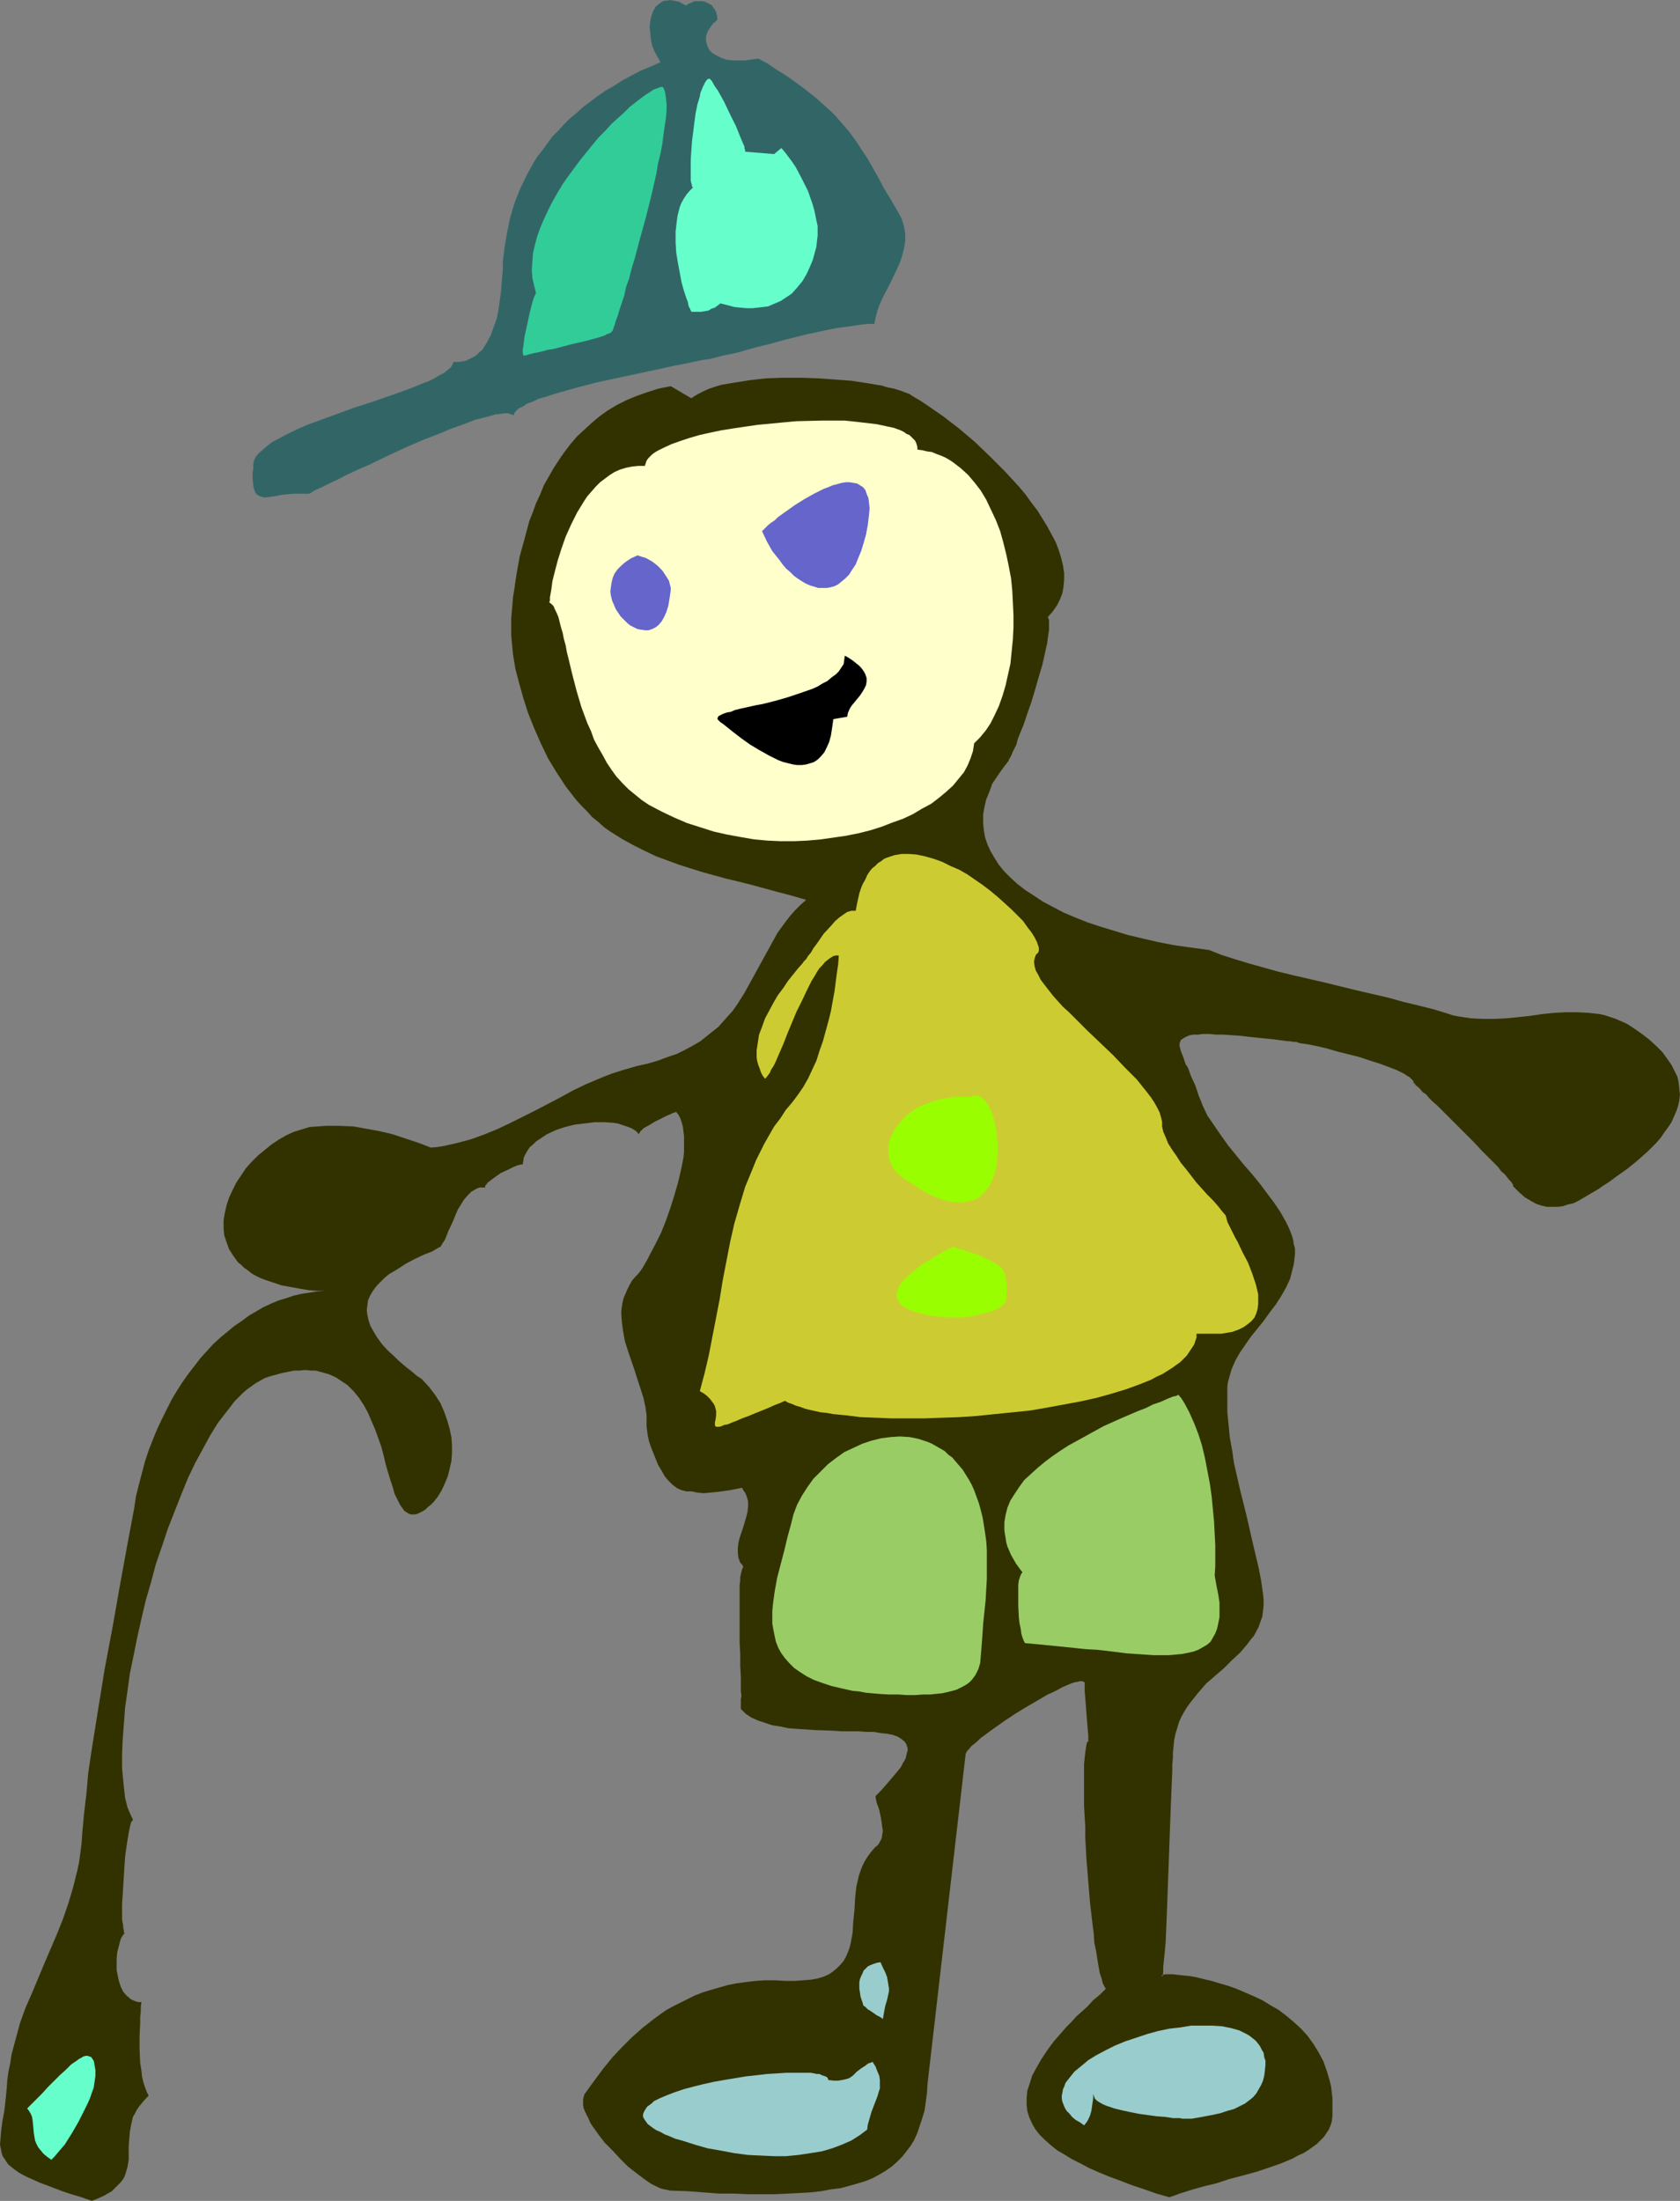
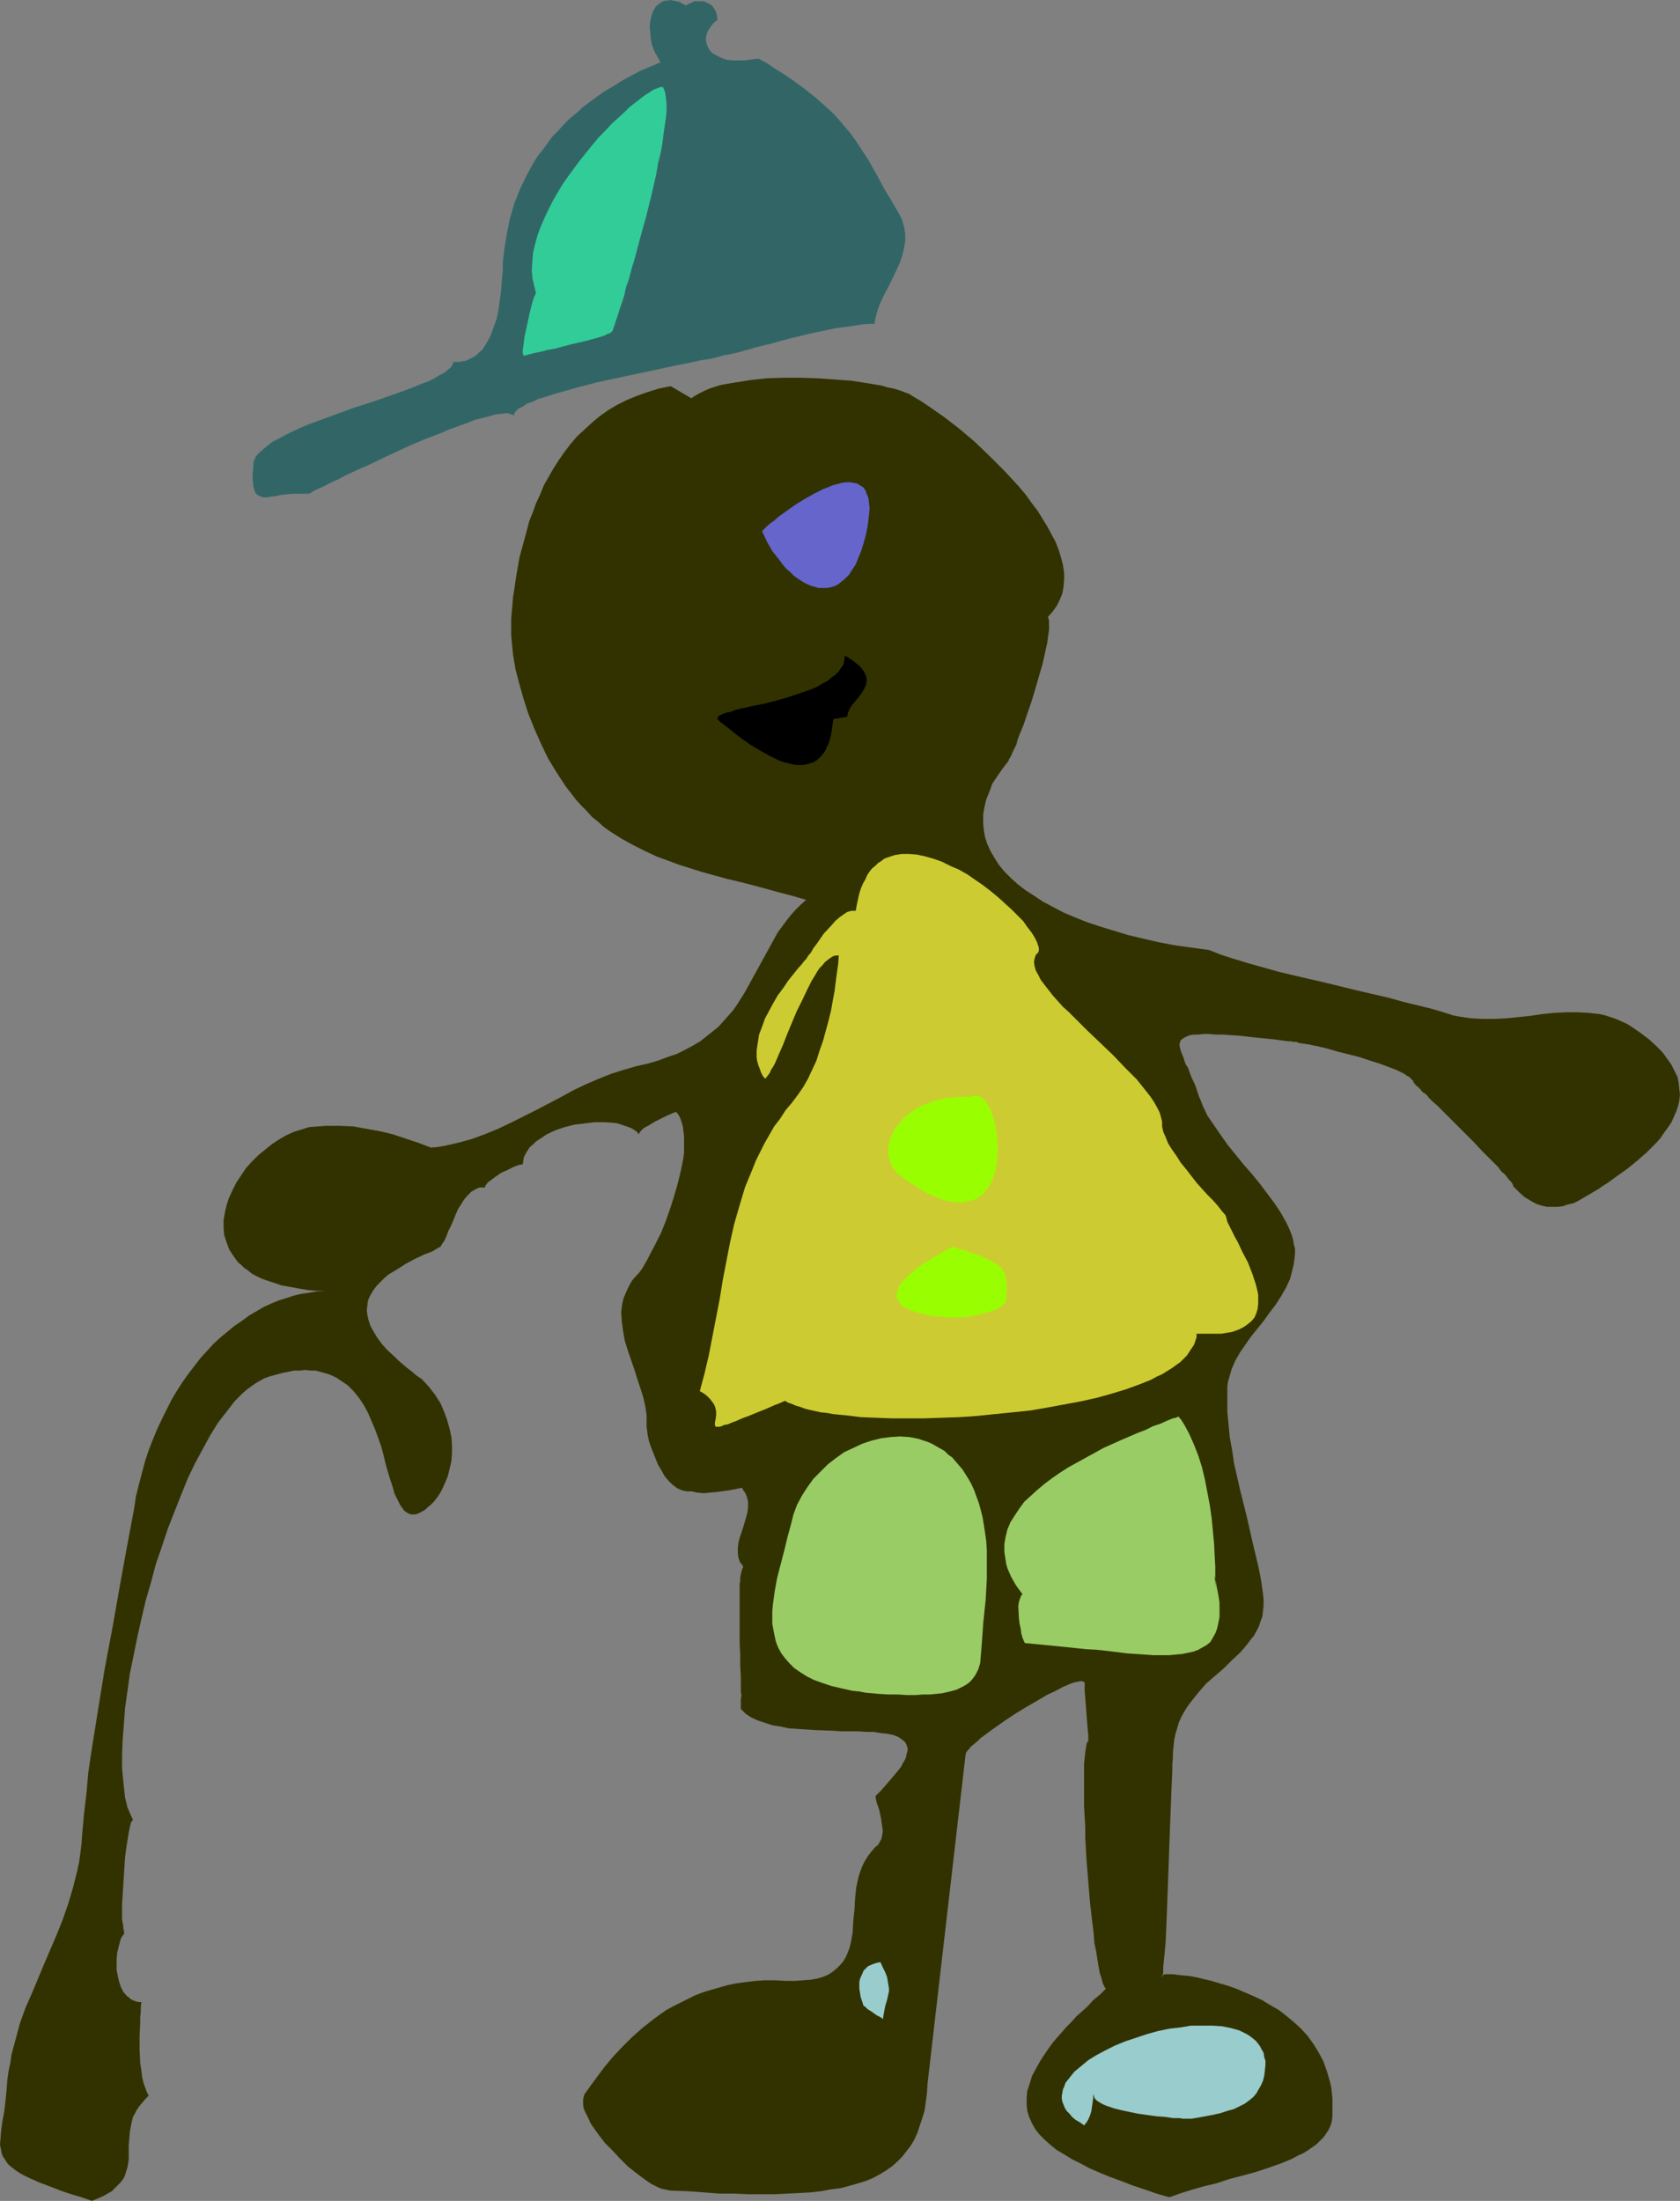
<svg xmlns="http://www.w3.org/2000/svg" xmlns:ns1="http://sodipodi.sourceforge.net/DTD/sodipodi-0.dtd" xmlns:ns2="http://www.inkscape.org/namespaces/inkscape" version="1.0" width="118.869mm" height="155.711mm" id="svg17" ns1:docname="Grandpa 1.wmf">
  <rect width="100%" height="100%" fill="#808080" stroke="none" />
  <ns1:namedview id="namedview17" pagecolor="#ffffff" bordercolor="#000000" borderopacity="0.25" ns2:showpageshadow="2" ns2:pageopacity="0.0" ns2:pagecheckerboard="0" ns2:deskcolor="#d1d1d1" ns2:document-units="mm" />
  <defs id="defs1">
    <pattern id="WMFhbasepattern" patternUnits="userSpaceOnUse" width="6" height="6" x="0" y="0" />
  </defs>
  <path style="fill:#323200;fill-opacity:1;fill-rule:evenodd;stroke:none" d="m 115.226,306.862 -3.394,-1.293 -3.394,-1.131 -3.394,-1.131 -3.394,-0.808 -3.555,-0.646 -3.555,-0.646 -3.717,-0.162 h -1.778 -1.939 l -2.101,0.162 -2.262,0.162 -2.101,0.646 -2.101,0.646 -2.101,0.97 -1.939,1.131 -1.939,1.293 -1.778,1.454 -1.778,1.454 -1.778,1.778 -1.454,1.616 -1.293,1.939 -1.293,1.939 -0.97,1.939 -0.97,2.101 -0.646,1.939 -0.485,2.101 -0.323,1.939 v 2.101 l 0.162,1.939 0.646,1.939 0.646,1.778 1.131,1.778 1.293,1.778 0.808,0.646 0.808,0.808 0.97,0.646 0.97,0.808 1.131,0.646 1.293,0.646 1.293,0.485 1.454,0.485 1.454,0.485 1.454,0.485 1.778,0.323 1.778,0.323 1.778,0.323 1.939,0.323 2.101,0.162 h 2.262 l -2.101,0.162 -2.101,0.323 -2.101,0.323 -2.101,0.485 -1.939,0.646 -2.101,0.646 -1.939,0.808 -2.101,0.97 -1.939,1.131 -1.939,1.131 -1.939,1.454 -1.939,1.293 -1.939,1.616 -1.778,1.454 -1.939,1.778 -1.616,1.778 -1.778,1.939 -1.616,2.101 -1.616,2.101 -1.616,2.262 -1.454,2.262 -1.454,2.424 -1.293,2.585 -1.293,2.585 -1.293,2.747 -1.131,2.747 -1.131,2.909 -0.97,2.909 -0.808,3.07 -0.808,3.07 -0.808,3.232 -0.485,3.232 -0.97,5.171 -0.97,5.171 -1.939,10.665 -1.939,10.988 -2.101,11.15 -1.778,10.988 -1.778,11.15 -0.808,5.494 -0.485,5.494 -0.646,5.494 -0.485,5.332 -0.162,2.424 -0.323,2.585 -0.323,2.424 -0.485,2.262 -1.131,4.525 -1.293,4.363 -1.454,4.201 -1.616,4.04 -3.394,7.918 -1.616,3.878 -1.616,3.878 -1.778,4.04 -1.454,4.04 -1.131,4.201 -1.131,4.201 -0.323,2.262 -0.485,2.262 -0.323,2.424 -0.162,2.262 -0.162,1.616 -0.162,1.616 -0.162,1.454 -0.162,1.293 -0.485,2.585 -0.323,2.424 -0.162,1.939 L 0,573.487 l 0.162,0.808 0.162,0.808 0.162,0.808 0.323,0.808 0.485,0.646 0.485,0.808 0.485,0.646 0.808,0.646 0.808,0.646 1.131,0.808 1.131,0.646 1.293,0.646 1.454,0.646 1.778,0.808 1.778,0.646 2.101,0.808 2.101,0.808 2.424,0.808 2.747,0.808 2.747,0.97 1.616,-0.646 1.454,-0.646 1.131,-0.646 1.131,-0.646 0.808,-0.808 0.808,-0.808 0.646,-0.646 0.646,-0.808 0.485,-0.808 0.323,-0.97 0.485,-1.616 0.323,-1.939 v -1.778 -1.939 l 0.162,-1.939 0.162,-1.939 0.323,-1.778 0.485,-2.101 0.485,-0.808 0.485,-0.97 0.646,-0.97 0.808,-0.97 0.808,-0.97 0.97,-0.97 -0.485,-0.97 -0.485,-1.293 -0.485,-1.454 -0.323,-1.454 -0.162,-1.616 -0.323,-1.939 -0.162,-3.555 v -3.717 l 0.162,-3.393 v -1.616 l 0.162,-1.454 v -1.293 l 0.162,-1.293 h -0.808 l -0.646,-0.162 -0.808,-0.323 -0.646,-0.323 -0.485,-0.485 -0.485,-0.323 -0.97,-1.131 -0.646,-1.293 -0.485,-1.454 -0.323,-1.454 -0.323,-1.616 v -1.616 -1.454 l 0.162,-1.616 0.323,-1.293 0.323,-1.293 0.323,-1.131 0.485,-0.808 0.485,-0.646 -0.162,-0.323 v -0.485 l -0.162,-0.485 v -0.646 l -0.162,-0.808 -0.162,-0.97 v -1.939 -2.101 l 0.162,-2.424 0.323,-5.171 0.162,-2.585 0.162,-2.424 0.323,-2.424 0.323,-2.101 0.323,-1.939 0.162,-0.808 0.162,-0.808 0.162,-0.646 0.162,-0.646 0.323,-0.323 0.162,-0.323 -0.485,-0.97 -0.485,-1.131 -0.485,-1.131 -0.323,-1.293 -0.323,-1.293 -0.162,-1.454 -0.162,-1.454 -0.162,-1.616 -0.162,-1.616 -0.162,-1.778 v -3.717 l 0.162,-3.878 0.323,-4.201 0.323,-4.363 0.646,-4.525 0.646,-4.686 0.97,-4.686 0.97,-4.848 1.131,-5.009 1.131,-4.848 1.454,-5.009 1.293,-4.848 1.616,-4.686 1.616,-4.848 1.778,-4.525 1.778,-4.525 1.778,-4.363 1.939,-4.04 2.101,-3.878 1.939,-3.555 2.101,-3.393 1.131,-1.454 1.131,-1.454 1.131,-1.454 0.97,-1.293 1.131,-1.131 1.131,-1.131 1.131,-0.97 1.131,-0.808 1.131,-0.808 1.131,-0.646 1.131,-0.646 1.293,-0.485 1.778,-0.485 1.778,-0.485 1.616,-0.323 1.616,-0.323 h 1.454 l 1.454,-0.162 1.454,0.162 h 1.293 l 1.293,0.323 1.131,0.323 1.131,0.323 1.131,0.485 0.97,0.485 0.97,0.646 1.939,1.293 1.616,1.616 1.454,1.778 1.293,1.939 1.131,2.101 0.97,2.262 0.97,2.262 1.616,4.525 0.646,2.424 0.485,2.101 0.646,2.262 0.646,2.101 0.646,1.939 0.485,1.778 0.808,1.616 0.646,1.293 0.808,1.131 0.323,0.485 0.485,0.323 0.485,0.323 0.323,0.162 0.485,0.162 h 0.646 0.485 l 0.646,-0.162 0.646,-0.323 0.646,-0.323 0.808,-0.485 0.646,-0.646 0.808,-0.646 0.808,-0.808 1.131,-1.454 0.97,-1.616 0.808,-1.778 0.808,-1.939 0.485,-1.939 0.485,-2.101 0.162,-2.101 v -2.101 l -0.162,-2.262 -0.485,-2.262 -0.646,-2.262 -0.808,-2.262 -0.97,-2.262 -1.454,-2.262 -1.616,-2.101 -1.939,-2.101 -1.454,-0.97 -1.293,-1.131 -1.293,-0.97 -1.131,-0.97 -1.131,-0.97 -0.97,-0.97 -1.939,-1.778 -1.454,-1.616 -1.293,-1.778 -0.97,-1.616 -0.808,-1.454 -0.485,-1.454 -0.323,-1.454 -0.162,-1.293 0.162,-1.293 0.162,-1.293 0.485,-1.131 0.646,-1.131 0.646,-0.97 0.808,-0.97 1.778,-1.778 1.131,-0.97 2.424,-1.454 2.262,-1.454 2.424,-1.293 2.424,-1.131 2.101,-0.808 0.808,-0.485 0.808,-0.485 0.646,-0.323 0.485,-0.808 0.646,-0.97 0.485,-1.131 0.485,-1.293 0.646,-1.293 0.646,-1.454 0.646,-1.616 0.646,-1.454 0.808,-1.293 0.808,-1.293 0.97,-1.131 0.97,-0.97 1.131,-0.646 0.646,-0.323 0.485,-0.162 h 0.646 0.808 v -0.485 l 0.323,-0.323 0.323,-0.485 0.646,-0.485 0.646,-0.485 0.646,-0.485 1.616,-1.131 1.778,-0.808 1.616,-0.808 0.808,-0.323 0.485,-0.162 0.646,-0.162 h 0.485 l 0.162,-0.97 0.162,-0.97 0.485,-0.97 0.485,-0.808 0.646,-0.97 0.808,-0.646 0.808,-0.808 0.97,-0.646 0.97,-0.646 0.97,-0.646 2.424,-1.131 2.424,-0.808 2.586,-0.646 2.747,-0.323 2.586,-0.323 h 2.586 l 2.424,0.162 1.131,0.162 0.97,0.323 0.97,0.323 0.97,0.323 0.808,0.323 0.808,0.485 0.646,0.485 0.485,0.646 0.162,-0.323 0.323,-0.485 0.323,-0.323 0.485,-0.485 1.454,-0.808 1.616,-0.97 1.616,-0.808 1.616,-0.808 0.808,-0.323 0.646,-0.323 0.485,-0.162 0.485,-0.162 0.646,0.808 0.485,0.97 0.323,0.97 0.323,1.131 0.162,1.293 0.162,1.293 v 2.909 1.454 l -0.162,1.454 -0.646,3.232 -0.808,3.393 -0.97,3.393 -1.131,3.555 -1.131,3.232 -1.293,3.232 -1.454,2.909 -1.454,2.747 -0.646,1.293 -0.646,1.131 -0.646,1.131 -0.646,0.97 -0.646,0.808 -0.646,0.646 -0.97,1.131 -0.646,1.131 -0.646,1.293 -0.485,1.131 -0.485,1.131 -0.323,1.293 -0.162,1.131 -0.162,1.293 0.162,2.585 0.323,2.424 0.485,2.747 0.808,2.585 1.778,5.171 0.808,2.585 0.808,2.424 0.808,2.585 0.485,2.262 0.323,2.262 v 1.131 1.131 0.808 l 0.162,1.131 0.162,1.293 0.323,1.454 0.485,1.454 0.646,1.616 0.646,1.616 0.646,1.616 0.97,1.616 0.808,1.454 0.97,1.131 1.131,1.131 1.293,0.97 1.131,0.485 0.646,0.162 0.646,0.162 h 0.808 0.646 l 1.454,0.323 1.778,0.162 1.616,-0.162 1.778,-0.162 3.555,-0.485 1.616,-0.323 1.616,-0.323 0.323,0.646 0.485,0.646 0.485,1.131 0.323,1.293 v 1.293 l -0.162,1.454 -0.323,1.293 -0.808,2.747 -0.97,2.909 -0.323,1.293 -0.162,1.454 v 1.293 l 0.162,1.293 0.485,1.293 0.485,0.485 0.323,0.646 -0.162,0.323 -0.162,0.323 -0.162,0.646 -0.162,0.646 -0.162,0.808 v 0.97 l -0.162,0.97 v 1.131 2.424 5.817 3.07 3.07 l 0.162,3.232 v 3.07 l 0.162,2.909 v 2.585 1.293 l 0.162,1.131 -0.162,0.97 v 1.939 0.646 l 1.293,1.293 1.454,0.97 1.778,0.808 1.939,0.646 1.939,0.646 2.101,0.323 2.263,0.485 2.262,0.162 4.848,0.323 4.687,0.162 2.424,0.162 h 2.262 2.263 l 2.101,0.162 h 1.939 l 1.939,0.323 1.616,0.162 1.616,0.323 1.293,0.485 0.97,0.646 0.808,0.646 0.323,0.485 0.162,0.323 0.162,0.485 0.162,0.485 v 0.646 l -0.162,0.485 -0.162,0.646 -0.162,0.808 -0.323,0.646 -0.485,0.808 -0.485,0.97 -0.646,0.808 -0.808,0.97 -0.808,0.97 -0.97,1.131 -0.97,1.131 -1.131,1.293 -1.293,1.293 -0.162,0.162 v 0.485 l 0.162,0.646 0.162,0.808 0.323,0.808 0.323,0.97 0.485,2.262 0.323,2.262 0.162,1.131 -0.162,0.97 -0.162,0.97 -0.485,0.97 -0.485,0.808 -0.808,0.646 -0.97,1.131 -0.97,1.293 -0.808,1.293 -0.646,1.293 -0.485,1.293 -0.485,1.454 -0.323,1.454 -0.323,1.454 -0.323,3.07 -0.162,3.07 -0.323,3.07 -0.162,2.909 -0.485,2.747 -0.323,1.293 -0.485,1.293 -0.485,1.131 -0.646,1.131 -0.808,0.97 -0.97,0.97 -0.97,0.808 -1.131,0.808 -1.454,0.646 -1.616,0.485 -1.778,0.323 -2.101,0.162 -2.262,0.162 h -2.424 l -2.747,-0.162 h -2.747 l -2.586,0.162 -2.586,0.323 -2.424,0.323 -2.424,0.485 -2.262,0.646 -2.263,0.646 -2.101,0.646 -2.101,0.808 -1.939,0.97 -1.939,0.97 -1.939,0.97 -1.778,0.97 -1.616,1.131 -1.778,1.293 -3.071,2.424 -2.909,2.585 -2.586,2.585 -2.424,2.585 -2.262,2.747 -1.939,2.585 -1.778,2.424 -1.616,2.262 -0.162,0.646 -0.162,0.646 v 0.808 0.646 l 0.162,0.97 0.323,0.808 0.485,0.97 0.485,0.97 0.485,1.131 0.646,0.97 1.616,2.262 1.616,2.101 2.101,2.101 1.939,2.101 2.101,2.101 2.262,1.778 1.939,1.454 1.131,0.808 0.97,0.646 0.97,0.485 0.97,0.485 0.808,0.323 0.808,0.162 0.808,0.162 0.646,0.162 4.687,0.162 4.363,0.323 4.202,0.323 h 3.879 l 3.879,0.162 h 3.555 3.555 l 3.232,-0.162 3.232,-0.162 2.909,-0.162 2.909,-0.323 2.586,-0.485 2.586,-0.323 2.424,-0.646 2.262,-0.646 2.101,-0.646 1.939,-0.808 1.778,-0.97 1.616,-0.97 1.616,-1.131 1.454,-1.293 1.293,-1.293 1.131,-1.454 1.131,-1.454 0.97,-1.616 0.808,-1.778 0.646,-1.939 0.646,-1.939 0.646,-2.101 0.323,-2.262 0.323,-2.424 0.162,-2.585 10.181,-88.067 0.162,-0.485 0.323,-0.485 0.485,-0.485 0.485,-0.646 0.808,-0.646 0.97,-0.808 0.808,-0.808 1.131,-0.808 1.293,-0.97 1.131,-0.808 2.747,-1.939 2.909,-1.939 2.909,-1.778 3.071,-1.778 2.747,-1.616 1.454,-0.646 1.293,-0.646 1.131,-0.646 1.131,-0.485 1.131,-0.485 0.97,-0.323 0.808,-0.162 0.808,-0.162 h 0.485 l 0.323,0.162 0.323,0.162 v 0.485 1.778 l 0.162,1.939 0.323,4.201 0.162,2.101 0.162,1.939 0.162,1.778 v 1.616 h -0.162 l -0.162,0.162 -0.162,0.646 -0.162,0.97 -0.162,1.131 -0.162,1.454 -0.162,1.616 v 1.939 6.948 2.424 l 0.162,2.747 0.162,2.747 v 2.909 l 0.323,5.817 0.485,5.979 0.485,5.817 0.323,2.747 0.323,2.747 0.323,2.585 0.162,2.424 0.485,2.262 0.323,2.101 0.323,1.939 0.323,1.778 0.485,1.454 0.323,1.293 0.485,0.97 0.323,0.485 -1.616,1.616 -1.778,1.454 -1.454,1.616 -1.616,1.454 -1.454,1.293 -1.293,1.454 -1.293,1.293 -1.131,1.293 -1.131,1.293 -1.131,1.293 -0.97,1.293 -0.808,1.131 -1.616,2.424 -1.293,2.262 -1.131,2.101 -0.646,2.101 -0.646,1.939 -0.162,1.939 v 1.778 l 0.162,1.616 0.485,1.616 0.808,1.778 0.808,1.454 1.131,1.454 1.454,1.454 1.454,1.293 1.778,1.454 1.939,1.131 2.101,1.293 2.262,1.131 2.424,1.293 2.586,1.131 2.747,1.131 3.071,1.131 2.909,1.131 3.394,1.131 3.232,1.131 3.394,0.97 1.454,-0.485 1.293,-0.485 3.071,-0.97 3.394,-0.97 3.394,-0.808 3.394,-1.131 3.717,-0.97 3.555,-0.97 3.394,-1.131 3.232,-1.131 3.071,-1.293 1.454,-0.808 1.454,-0.646 1.293,-0.808 1.131,-0.808 1.131,-0.808 0.97,-0.97 0.97,-0.97 0.646,-0.97 0.646,-0.97 0.485,-1.131 0.323,-1.131 0.162,-1.293 v -1.616 -1.616 -1.616 l -0.162,-1.454 -0.162,-1.454 -0.323,-1.454 -0.808,-2.747 -0.97,-2.747 -1.293,-2.424 -1.293,-2.101 -1.616,-2.262 -1.778,-1.939 -1.939,-1.778 -1.939,-1.616 -2.101,-1.616 -2.262,-1.293 -2.101,-1.293 -2.424,-1.131 -2.263,-0.97 -2.262,-0.97 -2.263,-0.808 -2.263,-0.646 -2.101,-0.646 -2.101,-0.485 -1.939,-0.485 -1.778,-0.323 -1.778,-0.162 -1.454,-0.162 -1.293,-0.162 h -1.131 -0.808 l -0.646,0.162 -0.323,0.162 -0.162,0.162 h 0.162 l 0.162,0.162 0.162,-1.293 v -1.293 l 0.162,-1.616 0.162,-1.454 0.162,-1.778 0.162,-1.778 0.162,-3.717 0.162,-4.04 0.162,-4.363 0.323,-8.726 0.162,-4.525 0.162,-4.525 0.162,-4.201 0.162,-4.201 0.162,-4.04 0.162,-3.555 v -1.778 l 0.162,-1.616 v -1.454 l 0.162,-1.454 0.162,-1.778 0.323,-1.616 0.485,-1.616 0.485,-1.616 0.646,-1.454 0.808,-1.454 0.808,-1.293 0.97,-1.293 1.939,-2.424 2.101,-2.424 2.424,-2.101 2.263,-1.939 2.263,-2.262 2.101,-1.939 1.939,-2.262 0.808,-1.131 0.97,-1.131 1.293,-2.424 0.485,-1.454 0.485,-1.293 0.162,-1.454 0.162,-1.454 v -1.616 l -0.162,-1.616 -0.485,-3.393 -0.646,-3.393 -1.616,-6.787 -1.616,-7.11 -1.778,-7.11 -1.616,-7.11 -0.485,-3.393 -0.646,-3.555 -0.323,-3.393 -0.323,-3.393 v -3.393 -3.232 l 0.162,-1.293 0.646,-2.262 0.323,-1.131 0.97,-2.262 1.293,-2.262 1.454,-2.101 1.454,-2.101 3.394,-4.201 1.616,-2.262 1.616,-2.101 1.454,-2.262 1.293,-2.262 1.131,-2.424 0.323,-1.293 0.323,-1.293 0.323,-1.293 0.162,-1.293 0.162,-1.454 v -1.454 l -0.323,-1.131 -0.162,-1.131 -0.323,-1.131 -0.485,-1.293 -0.485,-1.131 -0.646,-1.293 -1.454,-2.585 -1.616,-2.424 -1.939,-2.585 -1.939,-2.585 -2.101,-2.585 -2.263,-2.585 -4.202,-5.171 -1.939,-2.747 -1.778,-2.585 -1.778,-2.585 -1.293,-2.747 -0.485,-1.293 -0.485,-1.131 -0.97,-2.909 -1.131,-2.424 -0.808,-2.262 -0.646,-0.97 -0.323,-0.97 -0.323,-0.97 -0.323,-0.808 -0.323,-0.808 -0.162,-0.646 -0.162,-0.646 v -0.646 l 0.162,-0.485 0.162,-0.485 0.485,-0.323 0.485,-0.323 0.646,-0.323 0.808,-0.323 0.97,-0.162 h 1.293 l 1.293,-0.162 h 1.616 l 1.778,0.162 h 1.939 l 2.263,0.162 2.424,0.162 2.747,0.323 3.071,0.323 3.232,0.323 3.555,0.485 h 0.646 l 0.808,0.162 h 0.808 l 0.808,0.323 1.131,0.162 1.131,0.162 2.424,0.485 2.747,0.646 2.747,0.808 5.818,1.454 2.909,0.97 2.586,0.808 2.586,0.97 2.101,0.808 0.97,0.485 0.97,0.485 0.646,0.485 0.646,0.323 0.485,0.485 0.323,0.323 0.323,0.323 v 0.485 h 0.162 l 0.162,0.162 0.323,0.485 0.646,0.485 0.485,0.485 0.646,0.808 0.97,0.646 0.808,0.97 0.97,0.97 1.131,0.97 2.262,2.262 2.424,2.424 2.424,2.424 2.586,2.585 2.263,2.424 2.263,2.262 1.131,1.131 0.97,0.97 0.808,1.131 0.97,0.808 0.646,0.808 0.485,0.646 0.646,0.646 0.323,0.485 0.162,0.485 v 0.162 l 1.616,1.616 1.454,1.293 1.616,0.97 1.454,0.808 1.454,0.485 1.454,0.323 h 1.454 1.454 l 1.293,-0.162 1.454,-0.485 1.454,-0.323 1.293,-0.646 2.747,-1.616 2.747,-1.616 1.131,-0.808 1.293,-0.808 2.424,-1.778 2.747,-1.939 2.586,-2.101 2.747,-2.424 2.424,-2.424 1.131,-1.293 0.97,-1.454 0.97,-1.293 0.97,-1.454 0.646,-1.454 0.646,-1.454 0.485,-1.454 0.323,-1.454 0.162,-1.616 -0.162,-1.454 -0.162,-1.616 -0.323,-1.616 -0.808,-1.616 -0.808,-1.616 -1.131,-1.616 -1.293,-1.778 -1.616,-1.616 -1.939,-1.778 -2.101,-1.616 -2.586,-1.778 -1.293,-0.808 -1.454,-0.646 -1.454,-0.646 -1.454,-0.485 -1.454,-0.485 -1.454,-0.323 -2.909,-0.323 -3.071,-0.162 h -3.071 l -3.071,0.162 -3.232,0.323 -3.232,0.485 -6.303,0.646 -3.232,0.162 h -3.071 l -3.232,-0.162 -3.232,-0.485 -1.616,-0.323 -1.454,-0.485 -3.717,-1.131 -3.879,-0.97 -4.04,-0.97 -4.04,-1.131 -8.404,-1.939 -8.565,-2.101 -8.404,-1.939 -4.04,-0.97 -4.04,-1.131 -4.04,-1.131 -3.717,-1.131 -3.555,-1.131 -3.232,-1.293 -4.848,-0.646 -4.525,-0.646 -4.202,-0.808 -4.202,-0.97 -4.04,-0.97 -3.717,-1.131 -3.717,-1.131 -3.394,-1.131 -3.232,-1.293 -3.071,-1.293 -2.747,-1.454 -2.747,-1.454 -2.424,-1.616 -2.263,-1.454 -2.101,-1.616 -1.778,-1.616 -1.778,-1.778 -1.454,-1.778 -1.131,-1.778 -1.131,-1.939 -0.808,-1.778 -0.646,-1.939 -0.323,-1.939 -0.162,-1.939 v -2.101 l 0.323,-1.939 0.485,-2.101 0.808,-1.939 0.808,-2.262 1.293,-1.939 1.454,-2.101 1.616,-2.101 0.162,-0.485 0.323,-0.485 0.323,-0.646 0.323,-0.808 0.485,-0.97 0.485,-0.97 0.323,-1.293 0.485,-1.293 1.131,-2.747 0.97,-2.909 1.131,-3.232 0.97,-3.232 0.97,-3.393 0.97,-3.232 0.646,-2.909 0.323,-1.454 0.323,-1.454 0.162,-1.293 0.162,-1.131 0.162,-1.131 v -0.97 -0.808 -0.646 l -0.162,-0.646 -0.162,-0.323 1.293,-1.454 1.131,-1.616 0.808,-1.616 0.646,-1.616 0.323,-1.778 0.162,-1.939 v -1.778 l -0.323,-2.101 -0.485,-1.939 -0.646,-2.101 -0.808,-2.101 -1.131,-2.101 -1.131,-2.101 -1.293,-2.101 -1.293,-2.101 -1.616,-2.101 -1.616,-2.262 -1.778,-2.101 -3.717,-4.04 -4.04,-4.04 -4.04,-3.878 -4.202,-3.555 -2.101,-1.616 -2.101,-1.616 -2.101,-1.454 -2.101,-1.454 -1.939,-1.293 -1.939,-1.131 -0.97,-0.646 -1.293,-0.485 -1.293,-0.485 -1.616,-0.485 -1.616,-0.323 -1.616,-0.485 -1.939,-0.323 -1.939,-0.323 -2.101,-0.323 -2.101,-0.323 -4.363,-0.323 -4.525,-0.323 -4.687,-0.162 h -4.687 l -4.525,0.162 -4.363,0.485 -1.939,0.323 -2.101,0.323 -1.939,0.323 -1.778,0.323 -1.616,0.485 -1.454,0.485 -1.454,0.646 -1.293,0.646 -1.131,0.646 -0.97,0.646 -5.495,-3.232 -3.232,0.646 -3.071,0.97 -2.747,0.97 -2.747,1.131 -2.586,1.293 -2.424,1.454 -2.263,1.616 -2.101,1.778 -1.939,1.778 -1.939,1.778 -1.778,2.101 -1.616,2.101 -1.454,2.101 -1.454,2.262 -1.293,2.262 -1.293,2.262 -0.97,2.424 -1.131,2.424 -0.808,2.262 -0.97,2.424 -1.293,4.848 -1.293,4.686 -0.808,4.525 -0.323,2.101 -0.323,2.262 -0.323,1.939 -0.162,2.101 -0.162,1.778 -0.162,1.778 v 1.454 1.454 1.616 l 0.162,1.778 0.323,3.393 0.646,3.878 0.97,3.717 1.131,4.04 1.293,4.04 1.616,4.04 1.778,4.04 1.939,4.04 2.263,3.717 2.424,3.717 2.747,3.555 1.454,1.616 1.454,1.454 1.454,1.616 1.616,1.293 1.616,1.454 1.616,1.131 3.071,1.939 3.232,1.778 2.909,1.454 3.071,1.454 3.071,1.131 3.071,1.131 3.071,0.97 3.071,0.97 6.464,1.778 3.394,0.808 3.232,0.808 3.555,0.97 3.555,0.97 3.717,0.97 3.879,1.131 -1.454,1.293 -1.454,1.454 -1.293,1.454 -1.131,1.454 -2.263,3.07 -1.778,3.232 -3.555,6.464 -1.778,3.232 -1.778,3.232 -1.939,3.07 -1.131,1.616 -1.293,1.454 -1.293,1.454 -1.293,1.454 -1.616,1.293 -1.616,1.293 -1.616,1.293 -1.939,1.131 -2.101,1.131 -2.263,1.131 -2.424,0.808 -2.586,0.97 -2.747,0.808 -2.909,0.646 -3.394,0.97 -3.555,1.131 -3.232,1.293 -3.394,1.454 -3.394,1.616 -3.232,1.778 -6.787,3.555 -6.787,3.393 -3.394,1.616 -3.555,1.454 -3.555,1.293 -3.555,0.97 -3.555,0.808 -1.939,0.323 z" id="path1" />
  <path style="fill:#cccc32;fill-opacity:1;fill-rule:evenodd;stroke:none" d="m 327.739,324.96 0.162,0.485 0.162,0.646 0.162,0.646 0.485,0.97 0.485,0.97 0.485,0.97 0.646,1.293 0.646,1.131 1.293,2.747 1.454,2.747 1.131,2.909 0.97,2.909 0.323,1.293 0.323,1.454 v 1.293 1.293 l -0.162,1.293 -0.323,1.131 -0.485,1.131 -0.808,0.97 -0.97,0.808 -1.131,0.808 -1.293,0.646 -1.778,0.646 -0.97,0.162 -0.97,0.162 -0.97,0.162 h -1.131 -1.293 -2.747 -1.454 v 0.97 l -0.323,0.97 -0.323,0.97 -0.646,0.97 -0.646,0.97 -0.646,0.97 -0.808,0.808 -0.97,0.97 -1.131,0.808 -1.131,0.808 -1.293,0.808 -1.293,0.808 -1.454,0.646 -1.454,0.808 -1.616,0.646 -1.616,0.646 -3.555,1.293 -3.717,1.131 -4.04,1.131 -4.363,0.97 -4.363,0.808 -4.363,0.808 -4.687,0.808 -4.687,0.485 -4.848,0.485 -4.687,0.485 -4.687,0.323 -4.687,0.162 -4.687,0.162 h -4.525 -4.363 l -4.202,-0.162 -4.04,-0.162 -3.879,-0.485 -3.394,-0.323 -1.778,-0.323 -1.616,-0.162 -1.454,-0.323 -1.454,-0.323 -1.293,-0.323 -1.293,-0.485 -1.131,-0.323 -1.131,-0.485 -0.97,-0.323 -0.808,-0.485 -1.454,0.646 -1.293,0.485 -1.454,0.646 -1.131,0.485 -2.424,0.97 -1.939,0.808 -1.778,0.646 -1.454,0.646 -1.293,0.485 -1.131,0.485 -0.97,0.162 -0.646,0.323 -0.646,0.162 h -0.485 -0.323 l -0.162,-0.162 -0.162,-0.162 v -0.162 -0.646 l 0.162,-0.808 0.162,-1.131 v -1.131 l -0.162,-0.646 -0.162,-0.646 -0.323,-0.646 -0.485,-0.646 -0.485,-0.646 -0.808,-0.808 -0.808,-0.646 -1.131,-0.646 1.293,-4.848 1.131,-4.848 0.97,-5.009 0.97,-5.009 0.97,-5.009 0.808,-5.009 0.97,-5.009 0.97,-5.009 1.131,-5.009 1.454,-5.009 1.454,-4.848 1.939,-4.686 0.97,-2.424 1.131,-2.262 1.131,-2.262 1.293,-2.262 1.293,-2.262 1.616,-2.101 1.454,-2.262 1.778,-2.101 1.454,-1.939 1.454,-2.101 1.293,-2.262 1.131,-2.424 1.131,-2.424 0.808,-2.585 0.97,-2.747 1.454,-5.333 0.646,-2.585 0.485,-2.747 0.485,-2.585 0.323,-2.585 0.323,-2.424 0.323,-2.262 0.162,-2.262 h -0.808 l -0.646,0.162 -0.808,0.485 -0.646,0.485 -0.808,0.646 -0.646,0.808 -0.808,0.808 -0.646,0.97 -0.646,1.131 -0.808,1.293 -1.293,2.585 -1.293,2.747 -1.454,2.909 -2.424,5.817 -1.131,2.909 -1.131,2.585 -0.485,1.131 -0.485,1.131 -0.485,0.97 -0.646,0.97 -0.323,0.808 -0.485,0.646 -0.485,0.646 -0.323,0.323 -0.646,-0.808 -0.485,-0.97 -0.323,-0.97 -0.323,-0.808 -0.323,-1.131 -0.162,-0.97 v -1.939 l 0.323,-2.101 0.323,-2.101 0.808,-2.101 0.808,-2.262 1.131,-2.101 1.131,-2.101 1.131,-1.939 1.454,-1.939 1.293,-1.939 1.293,-1.616 1.293,-1.616 1.293,-1.454 0.323,-0.485 0.646,-0.646 0.485,-0.808 0.808,-0.97 0.646,-1.131 0.97,-1.293 1.778,-2.585 2.101,-2.262 0.97,-1.131 1.131,-0.97 1.131,-0.808 0.97,-0.646 1.131,-0.323 h 1.131 l 0.323,-1.778 0.323,-1.454 0.323,-1.454 0.485,-1.454 0.485,-1.131 0.646,-1.131 0.485,-1.131 0.646,-0.97 0.646,-0.808 0.808,-0.646 0.808,-0.808 0.808,-0.485 0.808,-0.646 0.808,-0.323 0.97,-0.323 0.97,-0.323 1.939,-0.323 h 1.939 l 2.101,0.162 2.263,0.485 2.262,0.646 2.263,0.808 2.263,1.131 2.263,0.97 2.262,1.293 2.101,1.454 2.101,1.454 2.101,1.616 1.939,1.616 1.778,1.616 1.778,1.616 1.616,1.616 1.454,1.454 1.131,1.616 1.131,1.454 0.808,1.293 0.646,1.293 0.323,0.97 0.162,0.485 v 0.485 0.323 l -0.162,0.485 -0.646,0.646 -0.323,0.97 -0.162,0.97 0.162,1.131 0.323,1.131 0.646,1.131 0.646,1.293 0.97,1.293 1.131,1.454 1.131,1.454 1.293,1.454 1.454,1.616 1.616,1.454 1.616,1.616 3.232,3.232 6.949,6.625 3.232,3.393 1.616,1.616 1.454,1.454 1.293,1.616 1.293,1.616 1.131,1.454 0.97,1.454 0.808,1.454 0.646,1.293 0.323,1.131 0.323,1.293 v 0.646 0.646 l 0.323,1.454 0.646,1.454 0.646,1.616 1.131,1.778 1.131,1.616 1.131,1.778 1.454,1.778 2.747,3.555 2.909,3.232 1.454,1.454 1.293,1.454 1.131,1.454 z" id="path2" />
  <path style="fill:#326666;fill-opacity:1;fill-rule:evenodd;stroke:none" d="M 191.827,5.333 V 4.686 l -0.162,-0.808 -0.162,-0.646 -0.323,-0.646 -0.485,-0.646 -0.323,-0.485 -0.485,-0.323 -0.646,-0.323 -0.646,-0.323 -0.646,-0.162 h -0.646 -0.808 -0.808 L 185.04,0.646 184.232,0.97 183.424,1.454 182.454,0.97 181.646,0.485 180.838,0.323 180.03,0.162 179.222,0 178.576,0.162 h -0.646 l -0.646,0.162 -0.485,0.323 -0.485,0.323 -0.97,0.808 -0.646,1.131 -0.485,1.293 -0.323,1.454 -0.162,1.454 0.162,1.616 0.162,1.778 0.323,1.616 0.646,1.616 0.808,1.454 0.808,1.454 -2.586,1.131 -2.747,1.131 -2.424,1.293 -2.424,1.293 -2.262,1.454 -2.263,1.293 -2.101,1.454 -1.939,1.454 -1.939,1.454 -1.778,1.616 -1.778,1.454 -1.616,1.616 -1.454,1.616 -1.616,1.616 -1.293,1.778 -1.293,1.778 -1.293,1.616 -1.131,1.778 -1.939,3.555 -1.778,3.717 -1.454,3.717 -1.131,3.878 -0.808,3.878 -0.646,3.878 -0.485,3.878 v 0.323 0.646 0.646 0.646 l -0.162,1.616 -0.162,2.101 -0.162,2.101 -0.323,2.262 -0.323,2.424 -0.485,2.424 -0.808,2.262 -0.808,2.262 -1.131,2.101 -1.131,1.778 -0.808,0.646 -0.808,0.808 -0.808,0.485 -0.97,0.485 -0.97,0.485 -0.97,0.162 -1.131,0.162 h -1.293 l -0.162,0.646 -0.485,0.808 -0.808,0.646 -0.97,0.808 -1.293,0.646 -1.293,0.808 -1.616,0.808 -1.778,0.646 -1.939,0.808 -2.101,0.808 -2.263,0.808 -2.262,0.808 -4.687,1.616 -5.01,1.616 -4.848,1.778 -4.848,1.778 -2.262,0.808 -2.262,0.97 -2.101,0.97 -1.939,0.97 -1.778,0.97 -1.616,0.808 -1.454,1.131 -1.131,0.97 -1.131,0.97 -0.808,0.97 -0.485,1.131 -0.162,0.97 v 1.131 l -0.162,1.131 v 0.97 0.97 l 0.162,0.808 v 0.646 l 0.162,0.646 0.162,0.485 0.162,0.485 0.162,0.323 0.485,0.485 0.646,0.323 0.97,0.323 h 0.808 l 1.131,-0.162 1.293,-0.162 1.454,-0.323 1.616,-0.162 1.778,-0.162 h 1.939 1.939 0.162 v 0 l 0.485,-0.162 0.646,-0.485 0.97,-0.485 1.131,-0.485 1.293,-0.646 1.616,-0.808 1.778,-0.808 1.778,-0.97 2.101,-0.97 2.101,-0.97 2.262,-0.97 4.687,-2.262 4.848,-2.262 4.848,-2.101 5.01,-1.939 2.262,-0.97 2.263,-0.808 2.263,-0.808 1.939,-0.808 1.939,-0.485 1.939,-0.485 1.616,-0.485 1.454,-0.162 1.131,-0.162 h 0.97 l 0.808,0.323 h 0.323 l 0.323,0.323 0.162,-0.646 0.485,-0.646 0.646,-0.646 1.131,-0.485 1.131,-0.808 1.454,-0.485 1.616,-0.808 1.778,-0.485 1.939,-0.646 2.262,-0.646 2.263,-0.646 2.263,-0.646 5.01,-1.293 5.171,-1.131 10.666,-2.262 5.171,-1.131 2.586,-0.485 2.263,-0.485 2.262,-0.485 2.263,-0.323 1.939,-0.485 1.778,-0.485 1.778,-0.323 1.454,-0.323 1.293,-0.323 0.97,-0.323 0.646,-0.162 0.646,-0.162 1.616,-0.485 1.939,-0.485 2.101,-0.485 2.262,-0.646 2.424,-0.646 5.171,-1.293 5.333,-1.131 2.424,-0.485 2.424,-0.323 2.424,-0.323 1.939,-0.323 1.939,-0.162 h 0.808 0.646 l 0.323,-1.778 0.485,-1.778 0.646,-1.778 0.808,-1.778 1.939,-3.717 1.778,-3.717 0.808,-1.778 0.646,-1.939 0.485,-1.939 0.323,-1.939 v -1.939 l -0.162,-0.97 -0.162,-0.97 -0.323,-1.131 -0.323,-0.97 -0.485,-0.97 -0.646,-1.131 -1.778,-3.07 -1.778,-2.909 -1.454,-2.747 -1.454,-2.585 -1.454,-2.585 -1.616,-2.424 -1.454,-2.262 -1.778,-2.424 -1.939,-2.262 -2.101,-2.424 -2.424,-2.262 -1.293,-1.131 -1.454,-1.293 -1.454,-1.131 -1.616,-1.293 -1.778,-1.293 -1.778,-1.293 -1.939,-1.293 -2.101,-1.293 -2.101,-1.454 -2.424,-1.293 -1.293,0.162 -2.263,0.323 h -1.131 -1.939 l -1.778,-0.162 -1.454,-0.485 -1.293,-0.646 -1.131,-0.646 -0.808,-0.808 -0.485,-0.97 -0.323,-0.97 -0.162,-0.97 0.162,-1.131 0.323,-0.97 0.646,-0.97 0.808,-1.131 z" id="path3" />
  <path style="fill:#32cc99;fill-opacity:1;fill-rule:evenodd;stroke:none" d="m 163.869,88.39 -0.162,0.162 -0.162,0.162 -0.323,0.323 -0.485,0.162 -0.485,0.162 -0.485,0.323 -1.454,0.485 -1.778,0.485 -1.778,0.485 -4.202,0.97 -4.202,1.131 -1.939,0.323 -1.778,0.485 -1.616,0.323 -1.293,0.323 -0.646,0.162 -0.323,0.162 h -0.485 l -0.162,0.162 -0.162,-0.162 v -0.162 l -0.162,-0.485 v -0.808 l 0.162,-0.97 0.162,-1.293 0.162,-1.293 0.646,-2.909 0.646,-3.07 0.323,-1.293 0.323,-1.293 0.323,-1.131 0.323,-0.97 0.323,-0.646 0.162,-0.323 -0.485,-1.939 -0.485,-2.101 -0.162,-2.101 0.162,-2.262 0.162,-2.262 0.485,-2.101 0.646,-2.424 0.808,-2.262 0.97,-2.262 1.131,-2.424 1.131,-2.262 1.293,-2.262 1.454,-2.424 1.454,-2.101 3.232,-4.363 3.394,-4.201 1.616,-1.939 1.778,-1.778 1.616,-1.778 1.778,-1.616 1.616,-1.454 1.454,-1.454 1.454,-1.131 1.454,-1.131 1.293,-0.97 1.293,-0.808 0.97,-0.646 0.97,-0.323 0.808,-0.323 h 0.646 l 0.162,0.323 0.162,0.323 0.162,0.485 0.162,0.646 0.162,1.131 0.162,1.616 v 1.778 l -0.162,1.939 -0.323,2.101 -0.323,2.262 -0.323,2.585 -0.485,2.585 -0.646,2.585 -0.485,2.909 -1.293,5.656 -1.454,5.817 -1.616,5.817 -1.454,5.494 -0.808,2.585 -0.646,2.585 -0.808,2.262 -0.485,2.262 -0.646,1.939 -0.646,1.939 -0.485,1.616 -0.485,1.293 -0.323,1.131 -0.323,0.808 v 0.162 l -0.162,0.323 v 0 z" id="path4" />
-   <path style="fill:#66ffcc;fill-opacity:1;fill-rule:evenodd;stroke:none" d="m 218.654,63.021 -0.162,1.293 -0.162,1.616 -0.485,1.778 -0.485,1.778 -0.808,1.939 -0.808,1.778 -1.131,1.939 -1.454,1.778 -1.454,1.616 -0.97,0.646 -0.97,0.646 -0.97,0.646 -1.131,0.485 -1.131,0.485 -1.131,0.485 -1.293,0.162 -1.454,0.162 -1.454,0.162 h -1.454 l -1.778,-0.162 -1.616,-0.162 -1.778,-0.485 -1.939,-0.485 -0.808,0.646 -0.646,0.485 -0.97,0.323 -0.808,0.485 -0.97,0.162 -0.97,0.162 h -1.293 -1.293 v 0 -0.162 l -0.162,-0.162 -0.162,-0.485 -0.323,-0.485 -0.162,-0.646 -0.162,-0.808 -0.323,-0.808 -0.323,-0.97 -0.323,-0.97 -0.646,-2.262 -0.485,-2.585 -0.485,-2.585 -0.485,-2.909 -0.162,-2.747 v -2.909 l 0.323,-2.747 0.162,-1.293 0.323,-1.293 0.323,-1.293 0.485,-1.131 0.646,-1.131 0.646,-0.97 0.808,-0.97 0.97,-0.97 -0.323,-0.162 v -0.485 l -0.162,-0.485 -0.162,-0.646 V 47.669 46.861 44.922 42.822 l 0.162,-2.424 0.162,-2.424 0.323,-2.585 0.323,-2.585 0.323,-2.424 0.485,-2.424 0.646,-2.101 0.162,-0.97 0.323,-0.808 0.323,-0.808 0.323,-0.646 0.323,-0.646 0.323,-0.485 0.323,-0.323 0.485,-0.162 0.162,0.162 0.162,0.162 0.323,0.323 0.162,0.323 0.646,1.131 0.808,1.131 0.808,1.454 0.808,1.454 1.616,3.393 1.616,3.232 0.646,1.616 0.646,1.616 0.485,1.131 0.485,1.131 v 0.485 l 0.162,0.323 v 0.323 0.162 l 7.757,0.646 1.939,-1.616 0.97,1.131 0.97,1.293 0.97,1.293 0.97,1.454 1.616,3.07 1.616,3.232 1.131,3.232 0.485,1.616 0.323,1.454 0.323,1.616 0.323,1.454 v 1.293 z" id="path5" />
-   <path style="fill:#ffffcc;fill-opacity:1;fill-rule:evenodd;stroke:none" d="m 260.51,198.757 -0.323,2.101 -0.646,1.939 -0.808,1.939 -0.97,1.778 -1.454,1.778 -1.454,1.778 -1.778,1.616 -1.939,1.616 -2.101,1.616 -2.424,1.293 -2.424,1.454 -2.747,1.293 -2.747,0.97 -2.909,1.131 -3.071,0.97 -3.232,0.808 -3.232,0.646 -3.394,0.485 -3.394,0.485 -3.555,0.323 -3.555,0.162 h -3.555 l -3.555,-0.162 -3.555,-0.323 -3.717,-0.646 -3.555,-0.646 -3.555,-0.808 -3.555,-1.131 -3.555,-1.131 -3.394,-1.454 -3.394,-1.616 -3.394,-1.778 -1.939,-1.293 -1.778,-1.454 -1.778,-1.454 -1.616,-1.616 -1.616,-1.778 -1.293,-1.778 -1.293,-1.939 -1.131,-2.101 -1.131,-1.939 -1.131,-2.101 -0.808,-2.262 -0.97,-2.101 -1.616,-4.363 -1.293,-4.363 -1.131,-4.363 -0.97,-4.04 -0.485,-1.939 -0.323,-1.778 -0.485,-1.778 -0.323,-1.616 -0.485,-1.616 -0.323,-1.293 -0.323,-1.293 -0.485,-1.131 -0.485,-0.97 -0.323,-0.808 -0.646,-0.646 -0.485,-0.323 0.162,-0.646 v -0.808 l 0.162,-0.808 0.162,-0.97 0.162,-1.131 0.162,-1.293 0.323,-1.293 0.323,-1.293 0.808,-3.07 0.97,-3.07 1.131,-3.232 1.454,-3.232 1.616,-3.232 1.778,-2.909 0.97,-1.454 1.131,-1.293 1.131,-1.293 1.131,-1.131 1.293,-0.97 1.293,-0.97 1.293,-0.808 1.454,-0.646 1.616,-0.485 1.616,-0.323 1.616,-0.162 h 1.778 l 0.162,-0.485 0.162,-0.485 0.162,-0.485 0.485,-0.646 0.485,-0.485 0.485,-0.485 0.646,-0.485 0.808,-0.485 1.616,-0.808 2.101,-0.97 2.262,-0.808 2.424,-0.808 2.747,-0.808 2.909,-0.646 3.071,-0.646 3.071,-0.485 3.232,-0.485 3.394,-0.485 6.787,-0.646 3.555,-0.323 6.626,-0.162 h 3.232 3.071 l 3.071,0.323 2.747,0.323 2.747,0.323 2.263,0.485 2.263,0.485 1.778,0.646 0.97,0.485 0.646,0.485 0.808,0.323 0.485,0.485 0.485,0.485 0.485,0.485 0.323,0.646 0.162,0.485 0.162,0.646 v 0.646 l 1.293,0.162 1.293,0.323 1.293,0.162 1.131,0.485 1.293,0.485 1.131,0.485 1.131,0.646 0.97,0.646 2.101,1.616 1.939,1.778 1.778,2.101 1.616,2.101 1.454,2.424 1.293,2.747 1.293,2.747 1.131,2.909 0.808,2.909 0.808,3.232 0.646,3.07 0.646,3.393 0.323,3.232 0.162,3.232 0.162,3.393 v 3.232 l -0.162,3.232 -0.323,3.232 -0.323,3.232 -0.646,2.909 -0.646,2.909 -0.808,2.747 -0.97,2.747 -1.131,2.424 -1.131,2.262 -1.293,1.939 -1.616,1.939 z" id="path6" />
  <path style="fill:#99ff00;fill-opacity:1;fill-rule:evenodd;stroke:none" d="m 259.702,293.288 h -1.778 -1.616 l -1.616,0.162 -1.616,0.162 -1.454,0.323 -1.454,0.323 -1.293,0.485 -1.293,0.485 -1.293,0.485 -1.131,0.646 -0.97,0.646 -1.131,0.808 -0.808,0.646 -0.808,0.808 -1.454,1.778 -0.646,0.808 -0.485,0.97 -0.485,0.97 -0.323,0.808 -0.323,0.97 -0.162,0.97 v 0.97 0.808 l 0.162,0.97 0.162,0.808 0.646,1.778 0.485,0.646 0.646,0.808 0.646,0.646 0.808,0.646 1.454,1.131 1.616,0.97 1.454,0.97 1.293,0.808 1.293,0.646 1.293,0.646 1.293,0.485 1.131,0.485 1.131,0.323 1.131,0.162 0.97,0.162 1.939,0.162 1.616,-0.323 0.808,-0.162 1.454,-0.485 1.293,-0.808 0.97,-0.97 0.97,-1.293 0.808,-1.293 0.646,-1.454 0.485,-1.616 0.323,-1.778 0.162,-1.616 0.162,-1.778 v -1.778 l -0.162,-1.778 -0.162,-1.778 -0.323,-1.616 -0.323,-1.616 -0.485,-1.454 -0.485,-1.293 -0.646,-1.131 -0.646,-0.97 -0.646,-0.808 -0.808,-0.485 -0.646,-0.323 h -0.97 z" id="path7" />
  <path style="fill:#99ff00;fill-opacity:1;fill-rule:evenodd;stroke:none" d="m 269.076,347.582 v -1.454 l 0.162,-1.293 v -1.293 l -0.162,-1.131 -0.162,-0.97 -0.162,-0.808 -0.485,-0.808 -0.485,-0.808 -0.808,-0.646 -0.97,-0.646 -1.131,-0.646 -1.454,-0.646 -1.616,-0.808 -2.101,-0.646 -0.97,-0.323 -1.293,-0.485 -1.293,-0.323 -1.293,-0.485 -1.939,0.97 -1.939,1.131 -1.616,0.97 -1.616,0.97 -1.293,0.808 -1.293,0.97 -1.131,0.97 -0.97,0.808 -0.97,0.97 -0.646,0.646 -0.646,0.808 -0.485,0.808 -0.162,0.808 -0.323,0.646 v 0.646 0.646 l 0.323,0.646 0.323,0.485 0.323,0.646 0.646,0.485 0.646,0.485 0.808,0.323 0.97,0.485 0.97,0.323 1.131,0.323 1.293,0.323 1.454,0.323 1.454,0.162 1.616,0.162 1.778,0.162 h 1.778 1.939 l 1.616,-0.162 1.778,-0.323 1.939,-0.485 1.939,-0.485 1.778,-0.646 0.646,-0.323 0.646,-0.485 0.485,-0.323 0.485,-0.485 0.323,-0.485 z" id="path8" />
  <path style="fill:#99cc65;fill-opacity:1;fill-rule:evenodd;stroke:none" d="m 262.935,434.034 -0.162,2.424 -0.162,2.262 -0.162,2.101 -0.162,1.939 -0.162,1.939 -0.485,1.616 -0.808,1.616 -0.485,0.646 -0.485,0.646 -0.646,0.646 -0.646,0.485 -0.808,0.485 -0.97,0.485 -0.97,0.485 -1.131,0.323 -1.293,0.323 -1.454,0.323 -1.616,0.162 -1.616,0.162 h -1.939 l -1.939,0.162 h -2.263 l -2.263,-0.162 h -2.586 l -2.747,-0.162 -1.778,-0.162 -1.778,-0.162 -1.616,-0.323 -1.778,-0.162 -2.909,-0.646 -2.747,-0.646 -2.424,-0.808 -2.262,-0.808 -1.939,-0.97 -1.778,-1.131 -1.616,-1.131 -1.293,-1.293 -1.131,-1.293 -0.97,-1.293 -0.808,-1.454 -0.646,-1.616 -0.323,-1.454 -0.323,-1.616 -0.323,-1.778 v -1.616 -1.778 l 0.162,-1.778 0.485,-3.555 0.646,-3.555 0.97,-3.717 0.97,-3.717 0.808,-3.393 0.97,-3.555 0.646,-2.585 0.97,-2.585 1.293,-2.424 1.454,-2.262 1.616,-2.262 1.939,-1.939 1.939,-1.939 2.101,-1.616 2.263,-1.616 2.424,-1.131 2.424,-1.131 2.424,-0.808 2.586,-0.646 2.586,-0.323 2.424,-0.162 2.586,0.162 2.424,0.485 2.424,0.808 1.131,0.485 1.131,0.646 1.131,0.646 1.131,0.646 0.97,0.97 1.131,0.808 0.808,0.97 0.97,1.131 0.97,1.131 0.808,1.293 0.808,1.293 0.808,1.454 0.646,1.454 0.646,1.778 0.646,1.778 0.485,1.778 0.485,1.939 0.323,1.939 0.323,2.101 0.323,2.262 0.162,2.424 v 2.424 2.585 2.747 l -0.162,2.747 -0.162,2.909 -0.323,3.07 z" id="path9" />
-   <path style="fill:#99cc65;fill-opacity:1;fill-rule:evenodd;stroke:none" d="m 324.83,421.268 0.485,2.747 0.485,2.424 0.323,2.101 v 2.101 1.778 l -0.323,1.616 -0.323,1.454 -0.485,1.293 -0.646,1.131 -0.646,1.131 -0.97,0.808 -1.131,0.646 -1.131,0.646 -1.293,0.485 -1.454,0.323 -1.616,0.323 -1.778,0.162 -1.778,0.162 h -1.939 -2.101 l -2.262,-0.162 -2.424,-0.162 -2.424,-0.162 -2.586,-0.323 -2.586,-0.323 -2.909,-0.323 -2.909,-0.162 -3.071,-0.323 -3.232,-0.323 -3.232,-0.323 -3.232,-0.323 -3.555,-0.323 -0.323,-0.646 -0.323,-0.808 -0.323,-1.131 -0.162,-1.293 -0.323,-1.454 -0.162,-1.454 -0.162,-3.07 v -3.07 -1.454 -1.293 l 0.162,-1.131 0.323,-0.97 0.323,-0.808 0.323,-0.323 -0.97,-1.293 -0.808,-1.131 -0.646,-1.131 -0.646,-1.131 -0.485,-1.131 -0.485,-1.131 -0.323,-1.131 -0.162,-1.131 -0.162,-0.97 -0.162,-1.131 v -2.101 l 0.323,-1.939 0.485,-1.939 0.808,-1.939 1.131,-1.778 1.293,-1.939 1.293,-1.778 1.778,-1.616 1.778,-1.616 1.939,-1.616 1.939,-1.454 2.101,-1.454 2.262,-1.454 4.687,-2.585 4.687,-2.585 4.687,-2.101 2.263,-0.97 2.262,-0.97 2.101,-0.808 1.939,-0.97 1.939,-0.646 1.778,-0.808 1.616,-0.646 0.808,-0.162 0.646,-0.323 0.808,0.97 0.808,1.293 1.293,2.424 1.293,2.909 1.131,2.909 0.97,3.07 0.808,3.393 0.646,3.393 0.646,3.393 0.485,3.393 0.323,3.393 0.323,3.393 0.162,3.232 0.162,3.07 v 3.07 2.585 z" id="path10" />
-   <path style="fill:#99cccc;fill-opacity:1;fill-rule:evenodd;stroke:none" d="m 231.906,569.447 -1.939,1.454 -2.263,1.454 -2.586,1.131 -2.586,0.97 -2.747,0.808 -3.071,0.485 -3.232,0.485 -3.232,0.323 h -3.232 l -3.555,-0.162 -3.394,-0.162 -3.717,-0.485 -3.394,-0.646 -3.717,-0.646 -3.394,-0.97 -3.555,-1.131 -1.778,-0.485 -1.454,-0.646 -1.293,-0.485 -1.131,-0.646 -1.131,-0.485 -0.97,-0.646 -0.646,-0.485 -0.646,-0.485 -0.485,-0.646 -0.323,-0.485 -0.323,-0.485 -0.162,-0.485 v -0.485 l 0.162,-0.485 0.323,-0.646 0.323,-0.485 0.323,-0.485 1.131,-0.808 0.646,-0.646 1.616,-0.808 1.939,-0.808 2.101,-0.808 2.424,-0.808 2.424,-0.646 2.586,-0.646 2.909,-0.646 2.747,-0.485 5.818,-0.97 2.909,-0.323 2.747,-0.323 2.747,-0.162 2.424,-0.162 h 2.424 2.101 2.101 l 1.616,0.323 h 0.646 l 0.646,0.323 0.485,0.162 0.485,0.162 0.323,0.162 0.323,0.323 v 0.162 l 0.162,0.323 1.454,0.162 h 1.131 l 0.97,-0.162 0.808,-0.162 0.646,-0.162 0.485,-0.162 0.97,-0.646 0.808,-0.808 0.323,-0.323 0.646,-0.485 0.646,-0.485 0.808,-0.485 0.808,-0.646 1.293,-0.485 0.808,1.293 0.485,1.293 0.485,1.131 0.162,1.131 v 1.131 1.131 l -0.323,0.97 -0.323,1.131 -0.808,2.101 -0.808,2.101 -0.646,2.262 -0.323,1.131 z" id="path11" />
+   <path style="fill:#99cc65;fill-opacity:1;fill-rule:evenodd;stroke:none" d="m 324.83,421.268 0.485,2.747 0.485,2.424 0.323,2.101 v 2.101 1.778 l -0.323,1.616 -0.323,1.454 -0.485,1.293 -0.646,1.131 -0.646,1.131 -0.97,0.808 -1.131,0.646 -1.131,0.646 -1.293,0.485 -1.454,0.323 -1.616,0.323 -1.778,0.162 -1.778,0.162 h -1.939 -2.101 l -2.262,-0.162 -2.424,-0.162 -2.424,-0.162 -2.586,-0.323 -2.586,-0.323 -2.909,-0.323 -2.909,-0.162 -3.071,-0.323 -3.232,-0.323 -3.232,-0.323 -3.232,-0.323 -3.555,-0.323 -0.323,-0.646 -0.323,-0.808 -0.323,-1.131 -0.162,-1.293 -0.323,-1.454 -0.162,-1.454 -0.162,-3.07 l 0.162,-1.131 0.323,-0.97 0.323,-0.808 0.323,-0.323 -0.97,-1.293 -0.808,-1.131 -0.646,-1.131 -0.646,-1.131 -0.485,-1.131 -0.485,-1.131 -0.323,-1.131 -0.162,-1.131 -0.162,-0.97 -0.162,-1.131 v -2.101 l 0.323,-1.939 0.485,-1.939 0.808,-1.939 1.131,-1.778 1.293,-1.939 1.293,-1.778 1.778,-1.616 1.778,-1.616 1.939,-1.616 1.939,-1.454 2.101,-1.454 2.262,-1.454 4.687,-2.585 4.687,-2.585 4.687,-2.101 2.263,-0.97 2.262,-0.97 2.101,-0.808 1.939,-0.97 1.939,-0.646 1.778,-0.808 1.616,-0.646 0.808,-0.162 0.646,-0.323 0.808,0.97 0.808,1.293 1.293,2.424 1.293,2.909 1.131,2.909 0.97,3.07 0.808,3.393 0.646,3.393 0.646,3.393 0.485,3.393 0.323,3.393 0.323,3.393 0.162,3.232 0.162,3.07 v 3.07 2.585 z" id="path10" />
  <path style="fill:#99cccc;fill-opacity:1;fill-rule:evenodd;stroke:none" d="m 338.405,552.157 -0.162,1.616 -0.162,1.293 -0.323,1.293 -0.485,1.131 -0.646,1.131 -0.646,1.131 -0.808,0.97 -0.97,0.808 -1.293,0.97 -1.293,0.646 -1.616,0.808 -1.778,0.485 -1.939,0.646 -2.263,0.485 -2.586,0.485 -2.747,0.485 h -1.778 -0.646 l -0.808,-0.162 h -1.778 l -2.101,-0.323 -2.263,-0.162 -4.687,-0.646 -2.424,-0.485 -2.262,-0.485 -1.939,-0.485 -1.939,-0.646 -0.808,-0.323 -0.646,-0.323 -0.808,-0.485 -0.485,-0.323 -0.485,-0.485 -0.162,-0.323 -0.162,-0.485 -0.162,-0.485 v 0.485 0.646 l -0.162,1.131 -0.323,2.262 -0.323,1.131 -0.485,1.131 -0.485,0.808 -0.646,0.808 -1.131,-0.808 -1.131,-0.646 -0.97,-0.808 -0.646,-0.808 -0.808,-0.808 -0.485,-0.808 -0.323,-0.808 -0.323,-0.808 -0.162,-0.808 V 560.398 l 0.162,-0.808 0.162,-0.97 0.323,-0.646 0.323,-0.97 0.485,-0.646 0.646,-0.808 0.646,-0.808 0.646,-0.808 1.778,-1.454 1.939,-1.616 2.101,-1.293 2.424,-1.293 2.586,-1.293 2.747,-1.131 2.909,-0.97 2.909,-0.97 2.909,-0.808 3.071,-0.646 2.909,-0.323 2.909,-0.485 h 2.909 2.747 l 2.586,0.162 2.424,0.485 2.263,0.646 0.97,0.485 0.97,0.485 0.808,0.485 0.808,0.646 0.808,0.646 0.646,0.808 0.485,0.646 0.485,0.97 0.485,0.808 0.162,1.131 0.323,0.97 z" id="path12" />
  <path style="fill:#99cccc;fill-opacity:1;fill-rule:evenodd;stroke:none" d="m 236.108,539.876 -0.646,-0.485 -0.97,-0.485 -1.616,-1.131 -0.808,-0.485 -0.646,-0.646 -0.485,-0.323 -0.162,-0.323 v -0.162 l -0.323,-0.97 -0.323,-0.97 -0.162,-1.131 -0.162,-0.97 v -0.808 -0.97 l 0.162,-0.808 0.323,-0.808 0.323,-0.646 0.323,-0.808 0.485,-0.485 0.646,-0.646 0.646,-0.323 0.808,-0.323 0.97,-0.323 0.97,-0.162 0.646,1.454 0.646,1.293 0.485,1.293 0.162,0.97 0.162,0.97 0.162,0.97 v 0.808 l -0.162,0.808 -0.323,1.454 -0.485,1.616 -0.323,1.616 -0.162,0.97 z" id="path13" />
-   <path style="fill:#66ffcc;fill-opacity:1;fill-rule:evenodd;stroke:none" d="m 25.372,556.197 -0.162,0.97 -0.162,1.131 -0.485,1.293 -0.485,1.454 -0.646,1.454 -0.808,1.616 -1.616,3.232 -1.778,3.07 -1.939,3.07 -0.97,1.131 -0.97,1.131 -0.808,0.97 -0.808,0.808 -1.131,-0.808 -0.97,-0.808 -0.808,-0.97 -0.646,-0.808 -0.485,-0.97 -0.323,-0.808 -0.323,-1.939 -0.162,-1.778 -0.162,-1.616 -0.162,-0.97 -0.323,-0.808 -0.485,-0.808 -0.485,-0.646 0.485,-0.485 0.646,-0.646 1.293,-1.293 1.616,-1.616 1.454,-1.616 3.232,-3.232 1.616,-1.454 1.454,-1.454 1.454,-0.97 0.646,-0.485 0.646,-0.323 0.485,-0.323 0.646,-0.162 h 0.485 l 0.485,0.162 0.485,0.162 0.323,0.485 0.323,0.485 0.162,0.646 0.162,0.97 0.162,0.97 v 1.293 z" id="path14" />
-   <path style="fill:#6565cc;fill-opacity:1;fill-rule:evenodd;stroke:none" d="m 179.384,157.713 v -0.485 l -0.162,-0.646 -0.162,-0.646 -0.162,-0.646 -0.808,-1.293 -0.97,-1.454 -1.293,-1.293 -1.454,-1.131 -1.778,-0.97 -1.131,-0.323 -0.97,-0.323 -1.778,0.808 -1.454,0.97 -1.131,0.97 -0.97,0.97 -0.808,1.131 -0.485,1.131 -0.323,1.293 -0.162,1.131 -0.162,1.293 0.162,1.131 0.323,1.293 0.485,1.131 0.485,1.131 0.646,0.97 0.646,0.97 0.97,0.97 0.808,0.808 0.808,0.646 0.97,0.485 0.97,0.485 0.97,0.162 1.131,0.162 h 0.808 l 0.97,-0.323 0.97,-0.485 0.808,-0.646 0.808,-0.97 0.646,-1.131 0.646,-1.454 0.485,-1.616 0.162,-0.97 0.162,-0.97 0.162,-1.131 z" id="path15" />
  <path style="fill:#6565cc;fill-opacity:1;fill-rule:evenodd;stroke:none" d="m 232.391,137.676 0.162,-1.778 -0.162,-1.454 -0.162,-1.293 -0.485,-1.131 -0.323,-0.97 -0.646,-0.808 -0.808,-0.485 -0.808,-0.485 -0.97,-0.162 -0.97,-0.162 h -0.97 l -1.131,0.162 -1.131,0.323 -1.293,0.323 -1.131,0.485 -1.293,0.485 -2.586,1.293 -2.586,1.454 -2.586,1.616 -2.263,1.616 -2.263,1.616 -0.808,0.808 -0.97,0.646 -0.808,0.646 -0.646,0.646 -0.485,0.485 -0.485,0.485 1.293,2.747 1.454,2.585 1.939,2.424 0.808,1.131 0.97,1.131 1.131,0.97 0.97,0.97 1.131,0.808 0.97,0.646 1.131,0.646 1.131,0.485 1.131,0.323 0.97,0.323 h 1.131 1.131 l 0.97,-0.162 1.131,-0.323 0.97,-0.485 0.97,-0.808 0.97,-0.808 0.97,-0.97 0.808,-1.293 0.97,-1.454 0.646,-1.616 0.808,-1.939 0.646,-2.101 0.646,-2.262 0.485,-2.585 z" id="path16" />
  <path style="fill:#000000;fill-opacity:1;fill-rule:evenodd;stroke:none" d="m 222.856,192.293 3.717,-0.646 0.162,-0.97 0.485,-1.131 0.485,-0.808 0.808,-0.97 1.454,-1.778 0.646,-0.97 0.485,-0.808 0.485,-0.97 0.162,-0.97 v -0.97 l -0.162,-0.485 -0.162,-0.485 -0.323,-0.646 -0.323,-0.485 -0.485,-0.646 -0.646,-0.646 -0.808,-0.646 -0.808,-0.646 -0.97,-0.646 -1.131,-0.646 -0.162,1.131 -0.162,1.131 -0.646,0.97 -0.646,0.97 -0.808,0.808 -1.131,0.808 -1.131,0.97 -1.293,0.646 -1.293,0.808 -1.454,0.646 -3.232,1.131 -3.394,1.131 -3.394,0.97 -3.232,0.808 -1.778,0.323 -1.454,0.323 -1.454,0.323 -1.454,0.323 -1.293,0.323 -1.131,0.485 -0.97,0.162 -0.97,0.323 -0.646,0.323 -0.646,0.323 -0.162,0.323 -0.162,0.323 0.162,0.323 0.323,0.323 0.323,0.323 0.485,0.323 0.646,0.485 0.808,0.646 0.808,0.646 0.808,0.646 2.101,1.616 2.263,1.616 2.424,1.454 2.586,1.454 2.586,1.293 1.293,0.485 1.293,0.323 1.293,0.323 1.131,0.162 h 1.293 l 1.131,-0.162 1.131,-0.323 0.97,-0.323 0.97,-0.646 0.808,-0.808 0.97,-1.131 0.646,-1.293 0.646,-1.454 0.485,-1.778 0.323,-2.101 0.162,-1.131 z" id="path17" />
</svg>